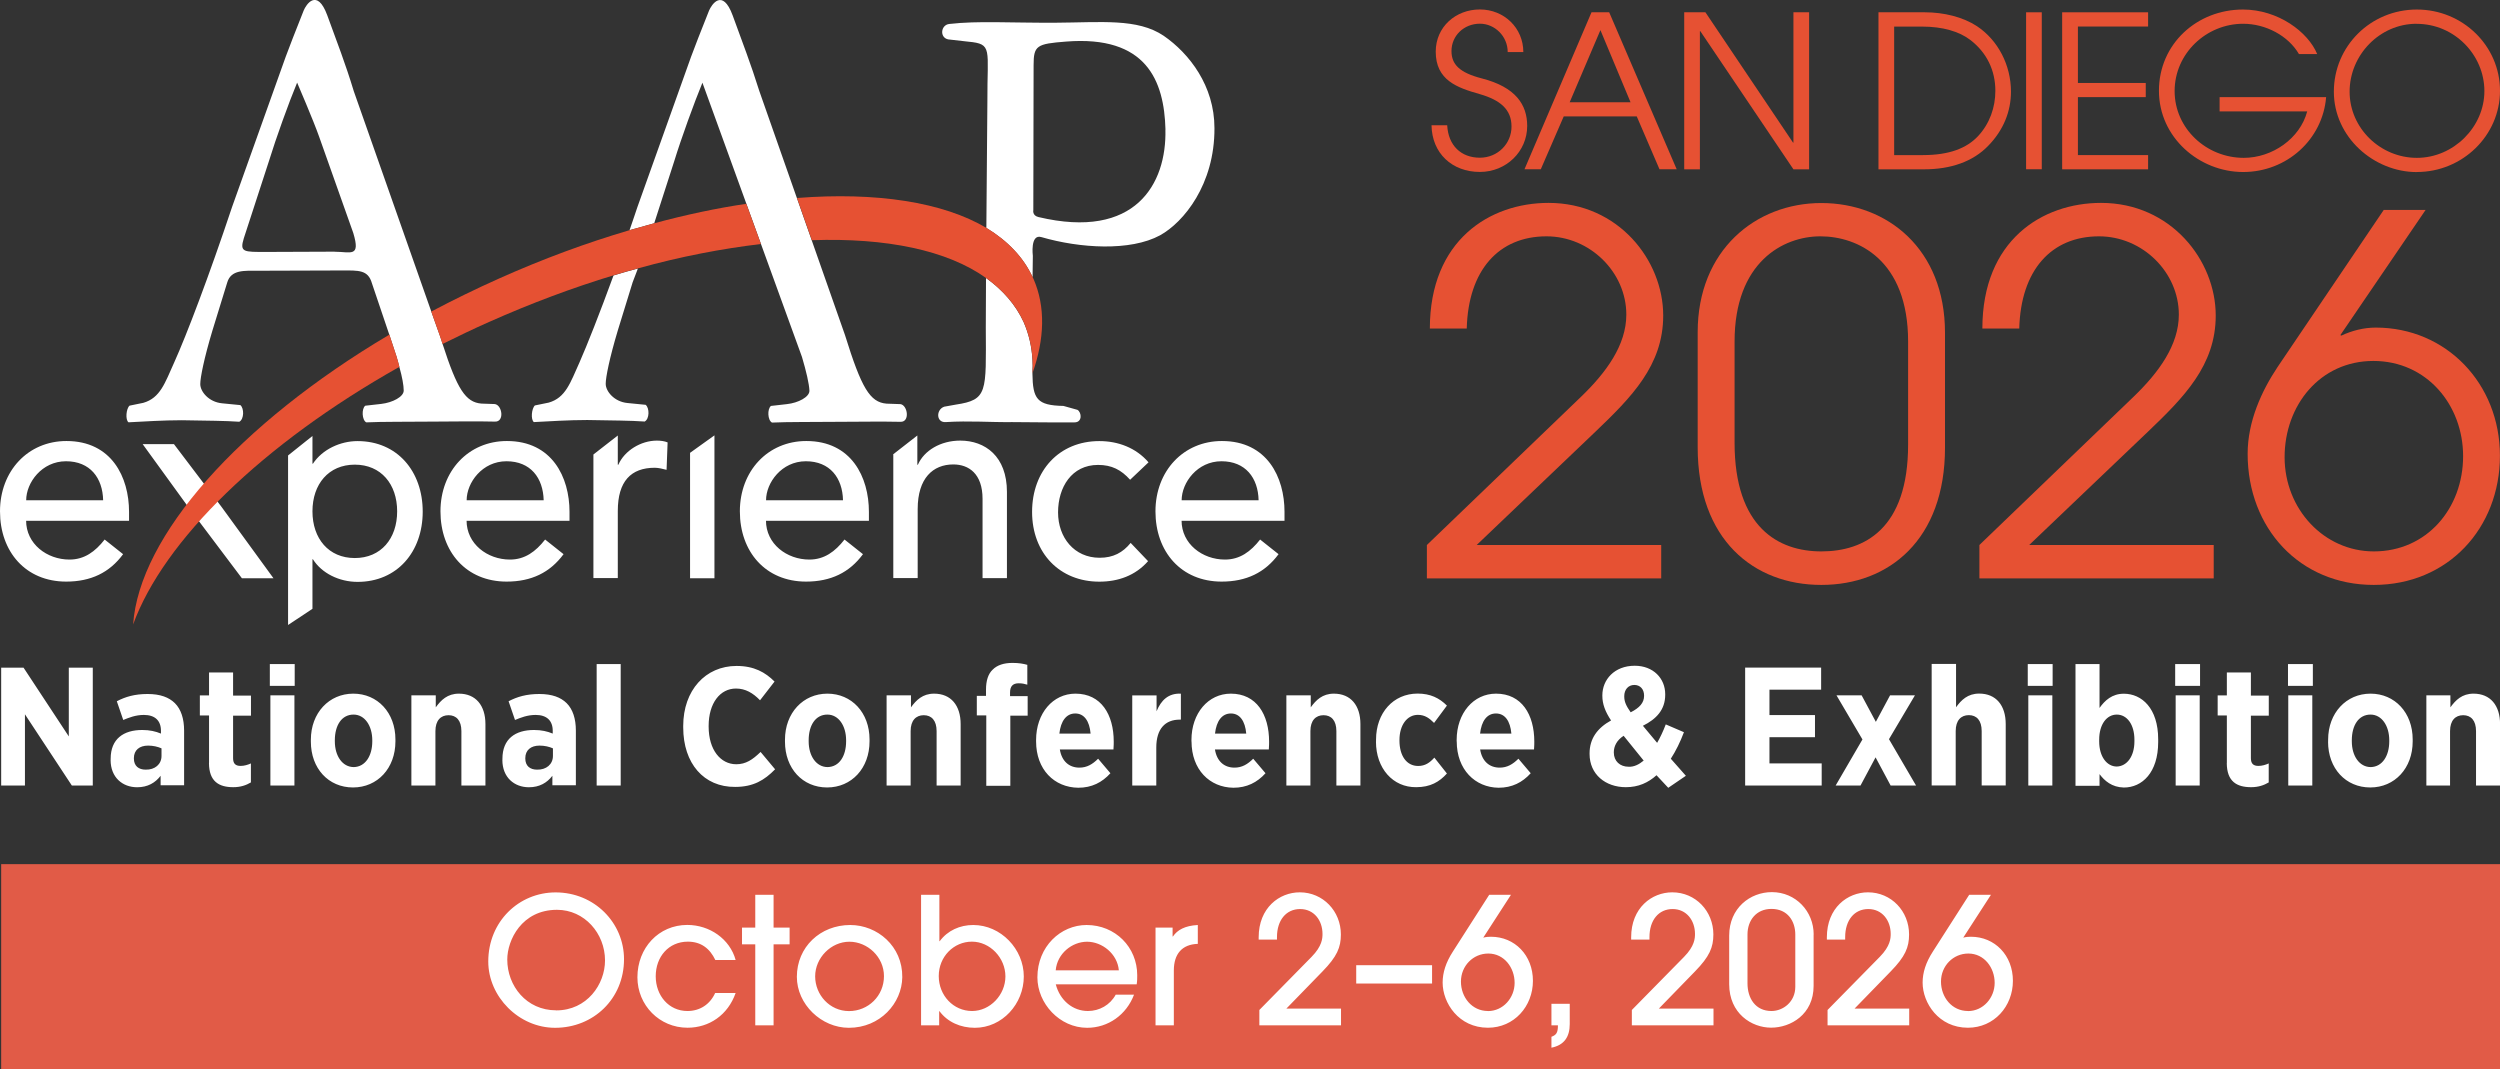
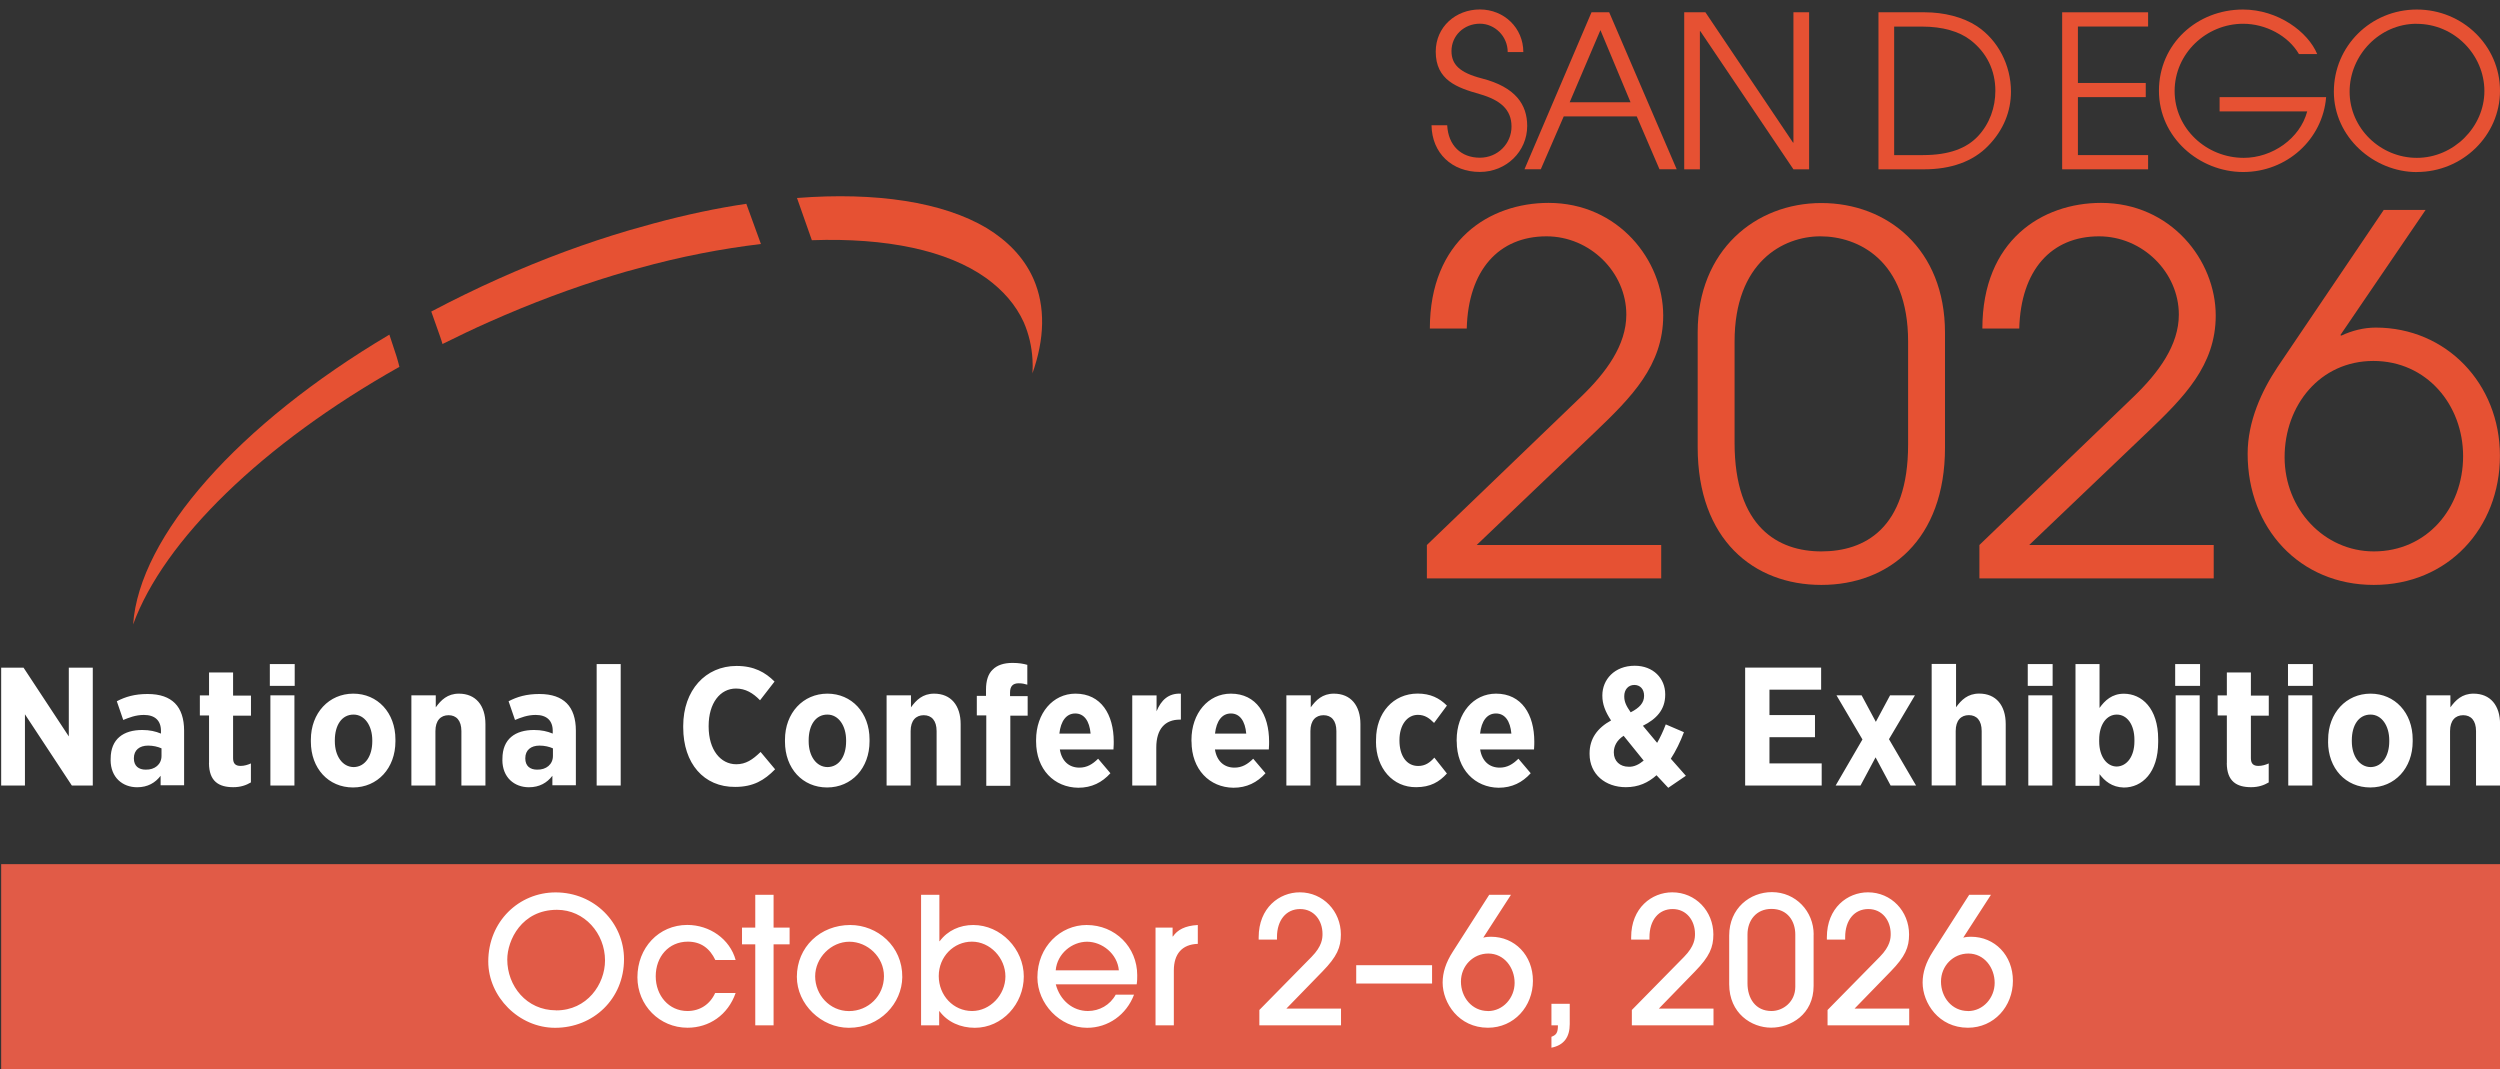
<svg xmlns="http://www.w3.org/2000/svg" id="Layer_3" viewBox="0 0 361.89 154.77">
  <rect x="0" y="0" width="361.89" height="154.77" fill="#333333" stroke="none" />
-   <path d="M130.35,58.5l-2.01-.07c-2.41-.19-3.64-2.26-6.02-9.92l-12.4-35.32c-1.23-3.94-2.49-7.17-3.86-10.95-1.49-4.05-3.08-1.52-3.42-.71-.56,1.41-2.45,6.09-3.53,9.28l-6.83,19.13c-.37,1.15-.78,2.26-1.15,3.38,1.19-.33,2.38-.67,3.57-1l2.9-8.99c1-3.27,2.9-8.5,4.08-11.36l14.41,39.7c.63,2.12,1.04,3.9,1.08,4.9,0,.89-1.6,1.75-3.27,1.93l-2.3.26c-.56.45-.48,2.08.15,2.41,2.34-.11,5.76-.07,9.62-.11,3.6,0,5.72-.07,8.99,0,1.38.04,1.04-2.38,0-2.56M168.71,18.76c-.19-7.09-2.75-13.67-14.41-12.74-4.23.33-4.68.56-4.68,3.42l-.04,20.98s-.18.78.74,1c14.07,3.34,18.57-4.83,18.38-12.66M175.8,18.54c.04,8.17-4.46,13.63-7.87,15.52-4.31,2.34-11.59,1.89-17.19.26-1.64-.48-1.23,2.71-1.23,2.71l-.04,3.09c-1.34-2.9-3.63-5.26-6.65-7.1-.01,0-.02-.01-.04-.02l.15-18.36c-.04-7.58.82-8.28-2.78-8.61l-2.9-.33c-1.26-.26-1.08-2.08.15-2.23,4.23-.48,8.69-.15,15.34-.18,6.65-.04,11.92-.67,15.71,1.89,3.71,2.56,7.35,7.24,7.35,13.37M48.43,36.44c2.34,0,3.79.89,2.71-2.71l-4.94-13.93c-.82-2.34-3.19-7.84-3.19-7.84-1.19,2.86-3.08,8.1-4.08,11.36l-3.64,11.18c-.63,2.04,0,1.97,3.27,1.97l9.88-.04ZM71.67,58.5c1.04.19,1.38,2.6-.04,2.53-3.31-.08-5.39,0-8.99,0-3.86.04-7.28,0-9.62.11-.63-.33-.7-1.97-.15-2.41l2.3-.26c1.67-.19,3.27-1.04,3.27-1.93,0-.74-.22-1.97-.63-3.42-.11-.48-.26-.96-.41-1.49l-1.04-3.16-2.52-7.46c-.56-1.97-1.93-1.86-4.35-1.86l-12.11.04c-2,0-3.94-.18-4.49,1.71l-2.15,6.98c-1.19,3.97-1.75,6.76-1.75,7.72,0,1.08,1.23,2.6,3.16,2.78l2.64.26c.56.44.56,2.04-.15,2.41-2.08-.15-4.57-.15-8.32-.22-2.67,0-5.57.19-7.72.3-.48-.37-.34-1.97.15-2.41l2-.41c2.45-.71,3.12-2.86,4.46-5.83,1.78-3.94,5.05-12.52,8.39-22.54l6.83-19.13c1.08-3.19,2.97-7.87,3.53-9.29.33-.82,1.93-3.34,3.42.71,1.38,3.79,2.64,7.02,3.83,10.96l11.22,31.9,1.23,3.45c.15.45.3.86.41,1.26,2.12,6.57,3.34,8.43,5.61,8.62l2,.07ZM171.05,72.42c0-2.56,2.27-5.65,5.76-5.65s5.31,2.41,5.38,5.65h-11.14ZM171.05,75.39h14.89v-1.3c0-5.01-2.52-10.25-9.06-10.25-5.57,0-9.62,4.34-9.62,10.18s3.71,10.17,9.58,10.17c3.57,0,6.27-1.3,8.24-3.97l-2.67-2.12c-1.37,1.75-2.93,2.9-5.09,2.9-3.27,0-6.28-2.27-6.28-5.65v.04ZM166.26,66.93c-1.82-2.12-4.42-3.08-7.13-3.08-5.79,0-9.73,4.27-9.73,10.25s4.01,10.1,9.73,10.1c2.71,0,5.2-.86,7.06-2.97l-2.52-2.64c-1.15,1.41-2.53,2.15-4.49,2.15-3.68,0-6.02-2.93-6.02-6.57s1.97-6.87,5.79-6.87c1.97,0,3.34.7,4.64,2.15l2.67-2.53ZM129.31,65.78v17.9h3.53v-9.99c0-4.49,2.23-6.46,5.16-6.46,2.23,0,4.23,1.34,4.23,4.98v11.48h3.53v-12.48c0-5.16-3.16-7.43-6.76-7.43-2.86,0-5.24,1.45-6.13,3.49h-.08v-4.23l-3.53,2.75h.04ZM110.89,72.42c0-2.56,2.27-5.65,5.76-5.65s5.31,2.41,5.38,5.65h-11.14ZM110.89,75.39h14.89v-1.3c0-5.01-2.52-10.25-9.06-10.25-5.57,0-9.62,4.34-9.62,10.18s3.71,10.17,9.58,10.17c3.57,0,6.28-1.3,8.24-3.97l-2.67-2.12c-1.37,1.75-2.93,2.9-5.09,2.9-3.27,0-6.28-2.27-6.28-5.65v.04ZM103.42,83.71v-20.69l-3.53,2.53v18.16M85.9,83.68h3.53v-9.73c0-4.27,1.9-6.24,5.35-6.24.52,0,1.12.15,1.71.3l.15-3.97c-.45-.19-1-.26-1.56-.26-2.3,0-4.68,1.45-5.57,3.49h-.08v-4.23l-3.53,2.75v17.9ZM67.55,72.42c0-2.56,2.26-5.65,5.76-5.65s5.31,2.41,5.39,5.65h-11.14ZM67.55,75.39h14.89v-1.3c0-5.01-2.52-10.25-9.06-10.25-5.57,0-9.62,4.34-9.62,10.18s3.71,10.17,9.58,10.17c3.57,0,6.27-1.3,8.24-3.97l-2.67-2.12c-1.37,1.75-2.93,2.9-5.09,2.9-3.27,0-6.28-2.27-6.28-5.65v.04ZM45.23,74.02c0-3.94,2.34-6.76,6.13-6.76s6.13,2.82,6.13,6.76-2.34,6.76-6.13,6.76-6.13-2.82-6.13-6.76M41.7,90.47l3.53-2.34v-7.17h.07c1.26,2.01,3.79,3.27,6.46,3.27,5.72,0,9.43-4.34,9.43-10.17s-3.68-10.21-9.43-10.21c-2.49,0-5.09,1.19-6.46,3.27h-.07v-4.01l-3.53,2.82v24.55ZM35.02,83.71h4.57l-7.54-10.36-6.87-9.06h-4.53l6.57,9.06,7.8,10.36ZM3.79,72.42c0-2.56,2.27-5.65,5.76-5.65s5.31,2.41,5.38,5.65H3.79ZM3.79,75.39h14.89v-1.3c0-5.01-2.52-10.25-9.06-10.25-5.57,0-9.62,4.34-9.62,10.18s3.71,10.17,9.58,10.17c3.57,0,6.28-1.3,8.24-3.97l-2.67-2.12c-1.37,1.75-2.93,2.9-5.09,2.9-3.27,0-6.28-2.27-6.28-5.65v.04ZM155.94,59.32l-2-.56c-3.85-.07-4.44-1.02-4.49-4.69,0,0,0,.01,0,.01v-.18c.04-.63.04-1.26,0-1.86-.11-1.89-.52-3.68-1.26-5.39-1.15-2.52-3.01-4.64-5.42-6.39-.01,0-.03-.02-.04-.02l-.03,7.19c.04,9.36.3,10.44-4.35,11.14l-1.67.3c-1.19.41-1.19,2.3.19,2.23,3.53-.22,6.31.04,9.69,0,3.19,0,4.27.07,8.99.04,1.15,0,1.04-1.45.41-1.82M93.47,58.61c.56.45.56,2.04-.15,2.41-2.08-.15-4.57-.15-8.32-.22-2.67,0-5.57.19-7.72.3-.48-.37-.33-1.97.15-2.41l2-.41c2.45-.7,3.12-2.86,4.46-5.83,1.11-2.52,2.88-6.99,4.92-12.57.02,0,.04-.01.06-.02,1.17-.37,2.34-.69,3.47-.99l-.76,1.99-2.15,6.98c-1.19,3.97-1.75,6.76-1.75,7.72,0,1.08,1.23,2.6,3.16,2.78l2.64.26Z" fill="#fff" />
  <path d="M351.22,113.71h3.44v-7.88c0-1.54.77-2.3,1.9-2.3s1.86.77,1.86,2.3v7.88h3.48v-8.89c0-2.71-1.41-4.41-3.84-4.41-1.66,0-2.59.93-3.35,1.98v-1.74h-3.48v13.06ZM337.01,107.36v-.28c0-3.88,2.63-6.67,6.14-6.67s6.1,2.75,6.1,6.63v.28c0,3.88-2.59,6.67-6.14,6.67s-6.11-2.75-6.11-6.63M345.86,107.32v-.16c0-2.1-1.09-3.72-2.71-3.72-1.74,0-2.71,1.58-2.71,3.72v.16c0,2.1,1.09,3.72,2.75,3.72,1.66-.04,2.67-1.62,2.67-3.72M331.2,99.28h3.6v-3.15h-3.6v3.15ZM331.24,113.71h3.48v-13.06h-3.48v13.06ZM322.34,110.43c0,2.71,1.46,3.52,3.52,3.52,1.05,0,1.86-.28,2.55-.69v-2.75c-.44.2-.97.36-1.49.36-.77,0-1.09-.36-1.09-1.13v-6.14h2.59v-2.91h-2.59v-3.35h-3.48v3.32h-1.33v2.91h1.33v6.87ZM314.87,99.28h3.6v-3.15h-3.6v3.15ZM314.94,113.71h3.48v-13.06h-3.48v13.06ZM303.92,112.05v1.7h-3.48v-17.62h3.48v6.35c.77-1.09,1.82-2.06,3.52-2.06,2.59,0,4.97,2.1,4.97,6.59v.4c0,4.45-2.34,6.59-4.97,6.59-1.74-.04-2.79-.97-3.52-1.94M308.97,107.32v-.24c0-2.23-1.09-3.64-2.55-3.64s-2.55,1.41-2.55,3.64v.24c0,2.23,1.13,3.64,2.55,3.64,1.46-.04,2.55-1.46,2.55-3.64M293.53,99.28h3.6v-3.15h-3.6v3.15ZM293.61,113.71h3.48v-13.06h-3.48v13.06ZM279.62,96.12v17.58h3.48v-7.88c0-1.54.77-2.3,1.9-2.3s1.86.77,1.86,2.3v7.88h3.48v-8.89c0-2.71-1.41-4.41-3.84-4.41-1.66,0-2.59.93-3.35,1.98v-6.27h-3.52ZM273.6,100.65l-2.06,3.84-2.06-3.84h-3.64l3.76,6.39-3.88,6.67h3.6l2.18-4.08,2.18,4.08h3.68l-3.92-6.71,3.76-6.35h-3.6ZM252.62,96.65v17.06h11.08v-3.2h-7.56v-3.8h6.59v-3.2h-6.59v-3.68h7.48v-3.19h-11ZM239.8,112.21c-1.21,1.09-2.63,1.74-4.45,1.74-2.95,0-5.25-1.86-5.25-4.81v-.08c0-2.14,1.13-3.68,3.11-4.77-.85-1.29-1.26-2.38-1.26-3.56v-.08c0-2.26,1.74-4.28,4.69-4.28,2.67,0,4.41,1.82,4.41,4.12v.08c0,2.18-1.29,3.52-3.23,4.49l2.06,2.47c.44-.77.85-1.62,1.25-2.67l2.63,1.13c-.53,1.41-1.17,2.71-1.9,3.84l2.18,2.47-2.55,1.74-1.7-1.82ZM237.94,110.11l-2.91-3.6c-1.01.65-1.42,1.54-1.42,2.38v.04c0,1.25.89,2.06,2.14,2.06.77.04,1.5-.32,2.18-.89M237.99,100.73v-.04c0-.93-.57-1.54-1.41-1.54-.89,0-1.46.69-1.46,1.62v.04c0,.77.28,1.37.93,2.3,1.29-.65,1.94-1.38,1.94-2.38M210.86,107.32v-.2c0-3.88,2.43-6.71,5.7-6.71,3.72,0,5.54,3.03,5.54,6.95,0,.2,0,.61-.04,1.13h-7.8c.28,1.74,1.37,2.63,2.83,2.63,1.09,0,1.9-.49,2.71-1.29l1.78,2.1c-1.21,1.34-2.71,2.1-4.65,2.1-3.4-.04-6.06-2.63-6.06-6.71M218.78,106.19c-.16-1.82-.93-2.91-2.23-2.91s-2.1,1.09-2.3,2.91h4.53ZM199.18,107.36c0,3.88,2.47,6.63,5.82,6.59,2.06,0,3.36-.77,4.45-1.98l-1.82-2.3c-.65.73-1.33,1.21-2.34,1.21-1.7,0-2.71-1.5-2.71-3.68v-.08c0-2.14,1.09-3.64,2.67-3.64,1.05,0,1.7.53,2.34,1.17l1.86-2.51c-1.09-1.09-2.38-1.74-4.24-1.74-3.52,0-6.02,2.79-6.02,6.67v.28ZM186.21,100.65v13.06h3.48v-7.88c0-1.54.77-2.3,1.9-2.3s1.86.77,1.86,2.3v7.88h3.48v-8.89c0-2.71-1.41-4.41-3.84-4.41-1.66,0-2.59.93-3.35,1.98v-1.74h-3.52ZM172.47,107.32v-.2c0-3.88,2.43-6.71,5.7-6.71,3.72,0,5.54,3.03,5.54,6.95,0,.2,0,.61-.04,1.13h-7.8c.28,1.74,1.37,2.63,2.83,2.63,1.09,0,1.9-.49,2.71-1.29l1.78,2.1c-1.21,1.34-2.71,2.1-4.65,2.1-3.44-.04-6.06-2.63-6.06-6.71M180.4,106.19c-.16-1.82-.93-2.91-2.22-2.91s-2.1,1.09-2.3,2.91h4.53ZM163.9,100.65v13.06h3.48v-5.5c0-2.71,1.29-4.04,3.4-4.04h.16v-3.76c-1.82-.08-2.87.97-3.52,2.55v-2.3h-3.52ZM149.98,107.32v-.2c0-3.88,2.43-6.71,5.7-6.71,3.72,0,5.54,3.03,5.54,6.95,0,.2,0,.61-.04,1.13h-7.76c.28,1.74,1.38,2.63,2.83,2.63,1.09,0,1.9-.49,2.71-1.29l1.78,2.1c-1.21,1.34-2.71,2.1-4.65,2.1-3.48-.04-6.11-2.63-6.11-6.71M157.87,106.19c-.16-1.82-.93-2.91-2.22-2.91s-2.1,1.09-2.3,2.91h4.53ZM142.77,103.56v10.19h3.48v-10.15h2.51v-2.83h-2.55v-.53c0-.93.44-1.33,1.25-1.33.49,0,.85.08,1.25.2v-2.87c-.57-.16-1.21-.28-2.14-.28-1.25,0-2.23.32-2.87.97-.65.61-.97,1.58-.97,2.91v.89h-1.33v2.83h1.37ZM128.34,100.65v13.06h3.48v-7.88c0-1.54.77-2.3,1.9-2.3s1.86.77,1.86,2.3v7.88h3.48v-8.89c0-2.71-1.41-4.41-3.84-4.41-1.66,0-2.59.93-3.35,1.98v-1.74h-3.52ZM113.63,107.36v-.28c0-3.88,2.63-6.67,6.14-6.67s6.1,2.75,6.1,6.63v.28c0,3.88-2.59,6.67-6.14,6.67s-6.1-2.75-6.1-6.63M122.48,107.32v-.16c0-2.1-1.09-3.72-2.71-3.72-1.74,0-2.71,1.58-2.71,3.72v.16c0,2.1,1.09,3.72,2.75,3.72,1.7-.04,2.67-1.62,2.67-3.72M98.9,105.3c0,5.22,2.99,8.65,7.52,8.61,2.63,0,4.24-.97,5.78-2.55l-2.1-2.51c-1.17,1.13-2.14,1.78-3.52,1.78-2.26,0-4-2.06-4-5.46v-.08c0-3.31,1.66-5.42,3.96-5.42,1.37,0,2.47.65,3.48,1.7l2.1-2.71c-1.33-1.33-2.95-2.26-5.5-2.26-4.49,0-7.72,3.52-7.72,8.69v.2ZM86.37,113.71h3.48v-17.58h-3.48v17.58ZM72.73,109.99v-.16c0-2.87,1.86-4.16,4.57-4.16,1.09,0,1.94.2,2.71.52v-.4c0-1.5-.89-2.3-2.47-2.3-1.21,0-2.18.4-2.99.73l-.93-2.71c1.25-.65,2.59-1.05,4.45-1.05s3.11.49,3.96,1.33c.89.89,1.33,2.26,1.33,3.96v7.92h-3.4v-1.37c-.77,1.01-1.86,1.66-3.4,1.66-2.1,0-3.84-1.41-3.84-3.96M80.04,109.42v-1.09c-.52-.24-1.21-.4-1.94-.4-1.25,0-2.06.65-2.06,1.82v.04c0,1.09.69,1.62,1.7,1.62,1.33.04,2.3-.77,2.3-1.98M59.55,100.65v13.06h3.48v-7.88c0-1.54.77-2.3,1.9-2.3s1.86.77,1.86,2.3v7.88h3.48v-8.89c0-2.71-1.41-4.41-3.84-4.41-1.66,0-2.59.93-3.35,1.98v-1.74h-3.52ZM45,107.36v-.28c0-3.88,2.63-6.67,6.14-6.67s6.1,2.75,6.1,6.63v.28c0,3.88-2.59,6.67-6.14,6.67s-6.1-2.75-6.1-6.63M53.89,107.32v-.16c0-2.1-1.09-3.72-2.71-3.72-1.74,0-2.71,1.58-2.71,3.72v.16c0,2.1,1.09,3.72,2.75,3.72,1.66-.04,2.67-1.62,2.67-3.72M39.06,99.28h3.6v-3.15h-3.6v3.15ZM39.14,113.71h3.48v-13.06h-3.48v13.06ZM30.25,110.43c0,2.71,1.46,3.52,3.52,3.52,1.05,0,1.86-.28,2.55-.69v-2.75c-.44.2-.97.36-1.49.36-.77,0-1.09-.36-1.09-1.13v-6.14h2.59v-2.91h-2.59v-3.35h-3.48v3.32h-1.33v2.91h1.33v6.87ZM16.02,109.99v-.16c0-2.87,1.86-4.16,4.57-4.16,1.09,0,1.94.2,2.71.52v-.4c0-1.5-.89-2.3-2.47-2.3-1.21,0-2.18.4-2.99.73l-.93-2.71c1.25-.65,2.59-1.05,4.45-1.05s3.11.49,3.96,1.33c.89.89,1.33,2.26,1.33,3.96v7.92h-3.4v-1.37c-.77,1.01-1.86,1.66-3.4,1.66-2.1,0-3.84-1.41-3.84-3.96M23.38,109.42v-1.09c-.53-.24-1.21-.4-1.94-.4-1.25,0-2.06.65-2.06,1.82v.04c0,1.09.69,1.62,1.7,1.62,1.33.04,2.3-.77,2.3-1.98M9.96,96.65v9.95l-6.55-9.95H.17v17.06h3.44v-10.31l6.79,10.31h3.03v-17.06h-3.48Z" fill="#fff" />
  <path d="M206.55,83.73v-4.84l22.3-21.44c3.68-3.54,6.57-7.51,6.57-11.91,0-6.14-5.27-11.33-11.55-11.33-6.93,0-11.33,4.91-11.55,13.35h-5.34c0-12.78,8.66-18.19,17.18-18.19,10.1,0,16.6,8.3,16.6,16.31,0,7.22-4.62,11.84-9.82,16.82l-17.18,16.39h26.71v4.84h-33.92Z" fill="#e65133" />
  <path d="M276.21,49.44c0-11.84-7.29-15.23-12.7-15.23s-12.42,3.75-12.42,15.23v14.65c0,12.27,6.35,15.73,12.56,15.73s12.56-3.25,12.56-15.45v-14.94ZM281.55,64.82c0,13.28-8.09,19.85-17.9,19.85s-17.9-6.57-17.9-19.92v-16.67c0-11.84,8.37-18.69,17.9-18.69s17.9,6.64,17.9,18.77v16.67Z" fill="#e65133" />
  <path d="M286.53,83.73v-4.84l22.3-21.44c3.68-3.54,6.57-7.51,6.57-11.91,0-6.14-5.27-11.33-11.55-11.33-6.93,0-11.33,4.91-11.55,13.35h-5.34c0-12.78,8.66-18.19,17.18-18.19,10.1,0,16.6,8.3,16.6,16.31,0,7.22-4.62,11.84-9.82,16.82l-17.18,16.39h26.71v4.84h-33.92Z" fill="#e65133" />
  <path d="M356.55,66.04c0-7.43-5.27-13.79-12.99-13.79s-12.85,6.42-12.85,13.93,5.7,13.64,12.92,13.64c7.65,0,12.92-6.21,12.92-13.79M338.93,48.58c1.52-.72,3.25-1.16,4.98-1.16,10.18,0,17.97,8.09,17.97,18.55s-7.51,18.7-18.26,18.7-18.26-8.23-18.26-18.98c0-4.69,2.02-9.09,4.33-12.56l15.37-22.74h6.06l-12.34,18.12.14.07Z" fill="#e65133" />
  <path d="M218.25,7.55c0-2.33-1.9-4.12-4.02-4.12-2.33,0-4.12,1.75-4.12,3.96,0,1.94,1.17,3.13,4.39,3.96,4.91,1.26,6.57,3.81,6.57,6.88,0,3.71-3.04,6.66-6.85,6.66-4.02,0-6.94-2.7-7-6.76h2.27c.15,2.92,2,4.7,4.73,4.7,2.58,0,4.58-2.03,4.58-4.51s-1.63-3.84-4.61-4.7c-3.25-.92-6.36-2-6.36-6.14,0-3.59,2.89-6.11,6.39-6.11s6.29,2.67,6.29,6.17h-2.27Z" fill="#e65133" />
  <path d="M231.67,4.36l4.36,10.44h-8.81l4.45-10.44ZM230.38,1.78l-9.7,22.72h2.36l3.32-7.65h10.57l3.29,7.65h2.49l-9.77-22.72h-2.55Z" fill="#e65133" />
  <polygon points="259.61 1.78 259.61 20.64 259.55 20.64 246.87 1.78 243.8 1.78 243.8 24.51 246.07 24.51 246.07 4.51 246.13 4.51 259.61 24.51 261.88 24.51 261.88 1.78 259.61 1.78" fill="#e65133" />
  <path d="M278.37,22.45c3.78,0,6.3-.98,7.95-2.73,1.72-1.84,2.52-4.21,2.52-6.57,0-2.95-1.23-5.53-3.63-7.37-1.6-1.23-4.02-1.93-6.94-1.93h-4.08v18.61h4.18ZM271.92,24.51V1.78h6.72c2.73,0,5.5.68,7.52,2,3.07,2.03,4.94,5.65,4.94,9.49,0,2.83-1.07,5.56-3.29,7.83-2.21,2.3-5.44,3.41-9.28,3.41h-6.63Z" fill="#e65133" />
-   <rect x="293.29" y="1.78" width="2.27" height="22.72" fill="#e65133" />
  <polygon points="298.51 1.78 298.51 24.51 310.95 24.51 310.95 22.45 300.79 22.45 300.79 14.06 310.61 14.06 310.61 12.01 300.79 12.01 300.79 3.84 310.95 3.84 310.95 1.78 298.51 1.78" fill="#e65133" />
  <path d="M321.3,16.12v-2.06h15.42c-.49,6.11-5.68,10.84-12.01,10.84s-12.19-4.98-12.19-11.76,5.5-11.76,12.16-11.76c5.1,0,9.43,3.25,10.75,6.45h-2.64c-1.56-2.67-4.82-4.39-8.08-4.39-5.34,0-9.92,4.3-9.92,9.74s4.61,9.67,10.01,9.67c4.12,0,8.14-2.79,9.18-6.72h-12.68Z" fill="#e65133" />
  <path d="M349.82,3.44c-5.37,0-9.7,4.54-9.7,9.83s4.45,9.58,9.74,9.58,9.77-4.45,9.77-9.67-4.33-9.73-9.8-9.73M349.85,24.91c-6.2,0-12.01-5.04-12.01-11.64s5.34-11.89,12.01-11.89,12.04,5.28,12.04,11.76-5.43,11.76-12.04,11.76" fill="#e65133" />
  <path d="M57.82,53.11c-.11-.48-.26-.96-.41-1.49l-1.04-3.16v-.02s-.04.02-.04.02c-21.8,12.93-36.17,29.15-37.06,41.93,4.42-12.14,18.68-26.11,38.55-37.29Z" fill="#e65133" />
  <path d="M108.04,29.5c-4.27.63-8.75,1.58-13.34,2.82-1.19.33-2.38.67-3.57,1-6.2,1.82-12.55,4.16-18.94,7.02-3.34,1.49-6.57,3.08-9.69,4.72l-.07.04,1.22,3.45c.15.45.3.86.41,1.26,0,0,0,0,0,0l.07-.05c2.19-1.08,4.38-2.15,6.68-3.16,6.09-2.71,12.14-4.97,18.05-6.76,1.19-.37,2.38-.7,3.53-1,6.17-1.72,12.16-2.85,17.76-3.52l-2.12-5.83Z" fill="#e65133" />
  <path d="M149.44,54.08c1.78-5.01,1.93-9.69.15-13.74-.04-.04-.04-.07-.07-.15-1.34-2.93-3.64-5.31-6.68-7.17-6.34-3.78-16.02-5.25-27.47-4.36l2.15,6.11h.04c10.73-.37,19.57,1.45,25.22,5.5,2.41,1.75,4.27,3.86,5.42,6.39.74,1.71,1.15,3.49,1.26,5.38.04.6.04,1.23,0,1.86v.18Z" fill="#e65133" />
  <rect x=".17" y="125.09" width="361.72" height="29.68" fill="#e15b47" />
  <path d="M284.88,146.35c-2.33,0-3.91-1.99-3.91-4.26s1.76-4.06,3.96-4.06c2.32,0,3.81,2.07,3.81,4.24s-1.66,4.09-3.86,4.09M288.19,129.53h-3.14l-5.26,8.22c-1.02,1.58-1.48,3.04-1.48,4.49,0,2.94,2.32,6.53,6.56,6.53,3.78,0,6.51-3.09,6.51-6.79s-2.63-6.38-6.07-6.38c-.38,0-.69.02-1.12.13l4.01-6.2ZM276.37,148.42v-2.42h-7.91l5.24-5.39c2.09-2.14,2.65-3.47,2.65-5.34,0-3.37-2.57-6.1-5.95-6.1-2.96,0-5.95,2.24-5.95,6.51v.33h2.65v-.36c0-2.45,1.33-4.06,3.35-4.06s3.24,1.66,3.24,3.6c0,.64-.05,1.76-1.58,3.32l-7.56,7.69v2.22h11.82ZM259.88,142.85c0,2.17-1.76,3.5-3.45,3.5-2.32,0-3.47-1.84-3.47-4.01v-7.07c0-2.02,1.25-3.7,3.47-3.7,2.37,0,3.45,1.81,3.45,3.7v7.58ZM262.54,135.27c0-3.35-2.6-6.13-6.05-6.13-3.14,0-6.18,2.3-6.18,6.3v7.02c0,4.24,3.24,6.3,6.07,6.3s6.15-1.91,6.15-6.05v-7.45ZM248.04,148.42v-2.42h-7.91l5.24-5.39c2.09-2.14,2.65-3.47,2.65-5.34,0-3.37-2.57-6.1-5.95-6.1-2.96,0-5.95,2.24-5.95,6.51v.33h2.65v-.36c0-2.45,1.33-4.06,3.35-4.06s3.24,1.66,3.24,3.6c0,.64-.05,1.76-1.58,3.32l-7.56,7.69v2.22h11.82ZM224.58,151.66c1.81-.36,2.65-1.53,2.65-3.42v-2.93h-2.65v3.11h.94c0,1.1-.25,1.4-.94,1.66v1.58ZM215.39,146.35c-2.32,0-3.91-1.99-3.91-4.26s1.76-4.06,3.96-4.06c2.32,0,3.81,2.07,3.81,4.24s-1.66,4.09-3.86,4.09M218.71,129.53h-3.14l-5.26,8.22c-1.02,1.58-1.48,3.04-1.48,4.49,0,2.94,2.32,6.53,6.56,6.53,3.78,0,6.51-3.09,6.51-6.79s-2.63-6.38-6.07-6.38c-.38,0-.69.02-1.12.13l4.01-6.2ZM207.3,139.72h-10.98v2.65h10.98v-2.65ZM194.12,148.42v-2.42h-7.91l5.24-5.39c2.09-2.14,2.65-3.47,2.65-5.34,0-3.37-2.58-6.1-5.95-6.1-2.96,0-5.95,2.24-5.95,6.51v.33h2.65v-.36c0-2.45,1.33-4.06,3.35-4.06s3.24,1.66,3.24,3.6c0,.64-.05,1.76-1.58,3.32l-7.56,7.69v2.22h11.82ZM169.92,148.42v-7.94c0-2.37,1.17-3.78,3.47-3.85v-2.73c-1.86.1-2.96.71-3.6,1.66h-.05v-1.28h-2.47v14.14h2.65ZM164.54,142.5c.08-.48.08-.89.08-1.33,0-4.06-3.17-7.27-7.33-7.27-3.75,0-7.12,3.11-7.12,7.58,0,3.78,3.22,7.3,7.2,7.3,3.04,0,5.69-1.88,6.79-4.8h-2.65c-.82,1.51-2.37,2.37-4.03,2.37-2.17,0-4.03-1.51-4.65-3.86h11.72ZM152.82,140.46c.21-2.43,2.37-4.14,4.54-4.14s4.39,1.74,4.6,4.14h-9.14ZM140.72,146.35c-2.71,0-4.83-2.25-4.83-5.06s2.17-4.98,4.8-4.98,4.85,2.35,4.85,5.03-2.22,5.01-4.83,5.01M135.95,148.42v-2.04h.05c1.17,1.58,3.06,2.4,5.11,2.4,3.98,0,7.09-3.47,7.09-7.43s-3.32-7.45-7.32-7.45c-1.92,0-3.7.79-4.85,2.34h-.05v-6.71h-2.65v18.89h2.63ZM127.96,141.3c0,2.86-2.27,5.06-5.06,5.06s-4.9-2.35-4.9-5.03,2.3-5.01,4.95-5.01,5.01,2.22,5.01,4.98M130.61,141.45c.05-4.49-3.62-7.55-7.53-7.55-4.34,0-7.73,3.19-7.73,7.5,0,3.98,3.55,7.38,7.53,7.38,4.52,0,7.68-3.55,7.73-7.32M111.98,148.42v-11.72h2.32v-2.42h-2.32v-4.75h-2.65v4.75h-1.92v2.42h1.92v11.72h2.65ZM103.52,143.75c-.74,1.63-2.19,2.6-4.01,2.6-2.68,0-4.59-2.22-4.59-5.03s1.86-5.01,4.65-5.01c1.92,0,3.19,1,3.98,2.66h2.94c-.84-3.06-3.78-5.08-7-5.08-4.14,0-7.22,3.32-7.22,7.58,0,4.04,3.19,7.3,7.25,7.3,3.14,0,5.85-1.84,6.97-5.03h-2.96ZM90.33,138.85c0-5.26-4.28-9.67-9.9-9.67-5.31,0-9.75,4.21-9.75,10,0,5.11,4.44,9.6,9.67,9.6,5.57,0,9.98-4.21,9.98-9.93M80.5,146.25c-4.31,0-7.07-3.55-7.07-7.35,0-2.81,2.09-7.2,7.2-7.2,3.98,0,6.95,3.42,6.95,7.33,0,3.45-2.6,7.23-7.07,7.23" fill="#fff" />
</svg>